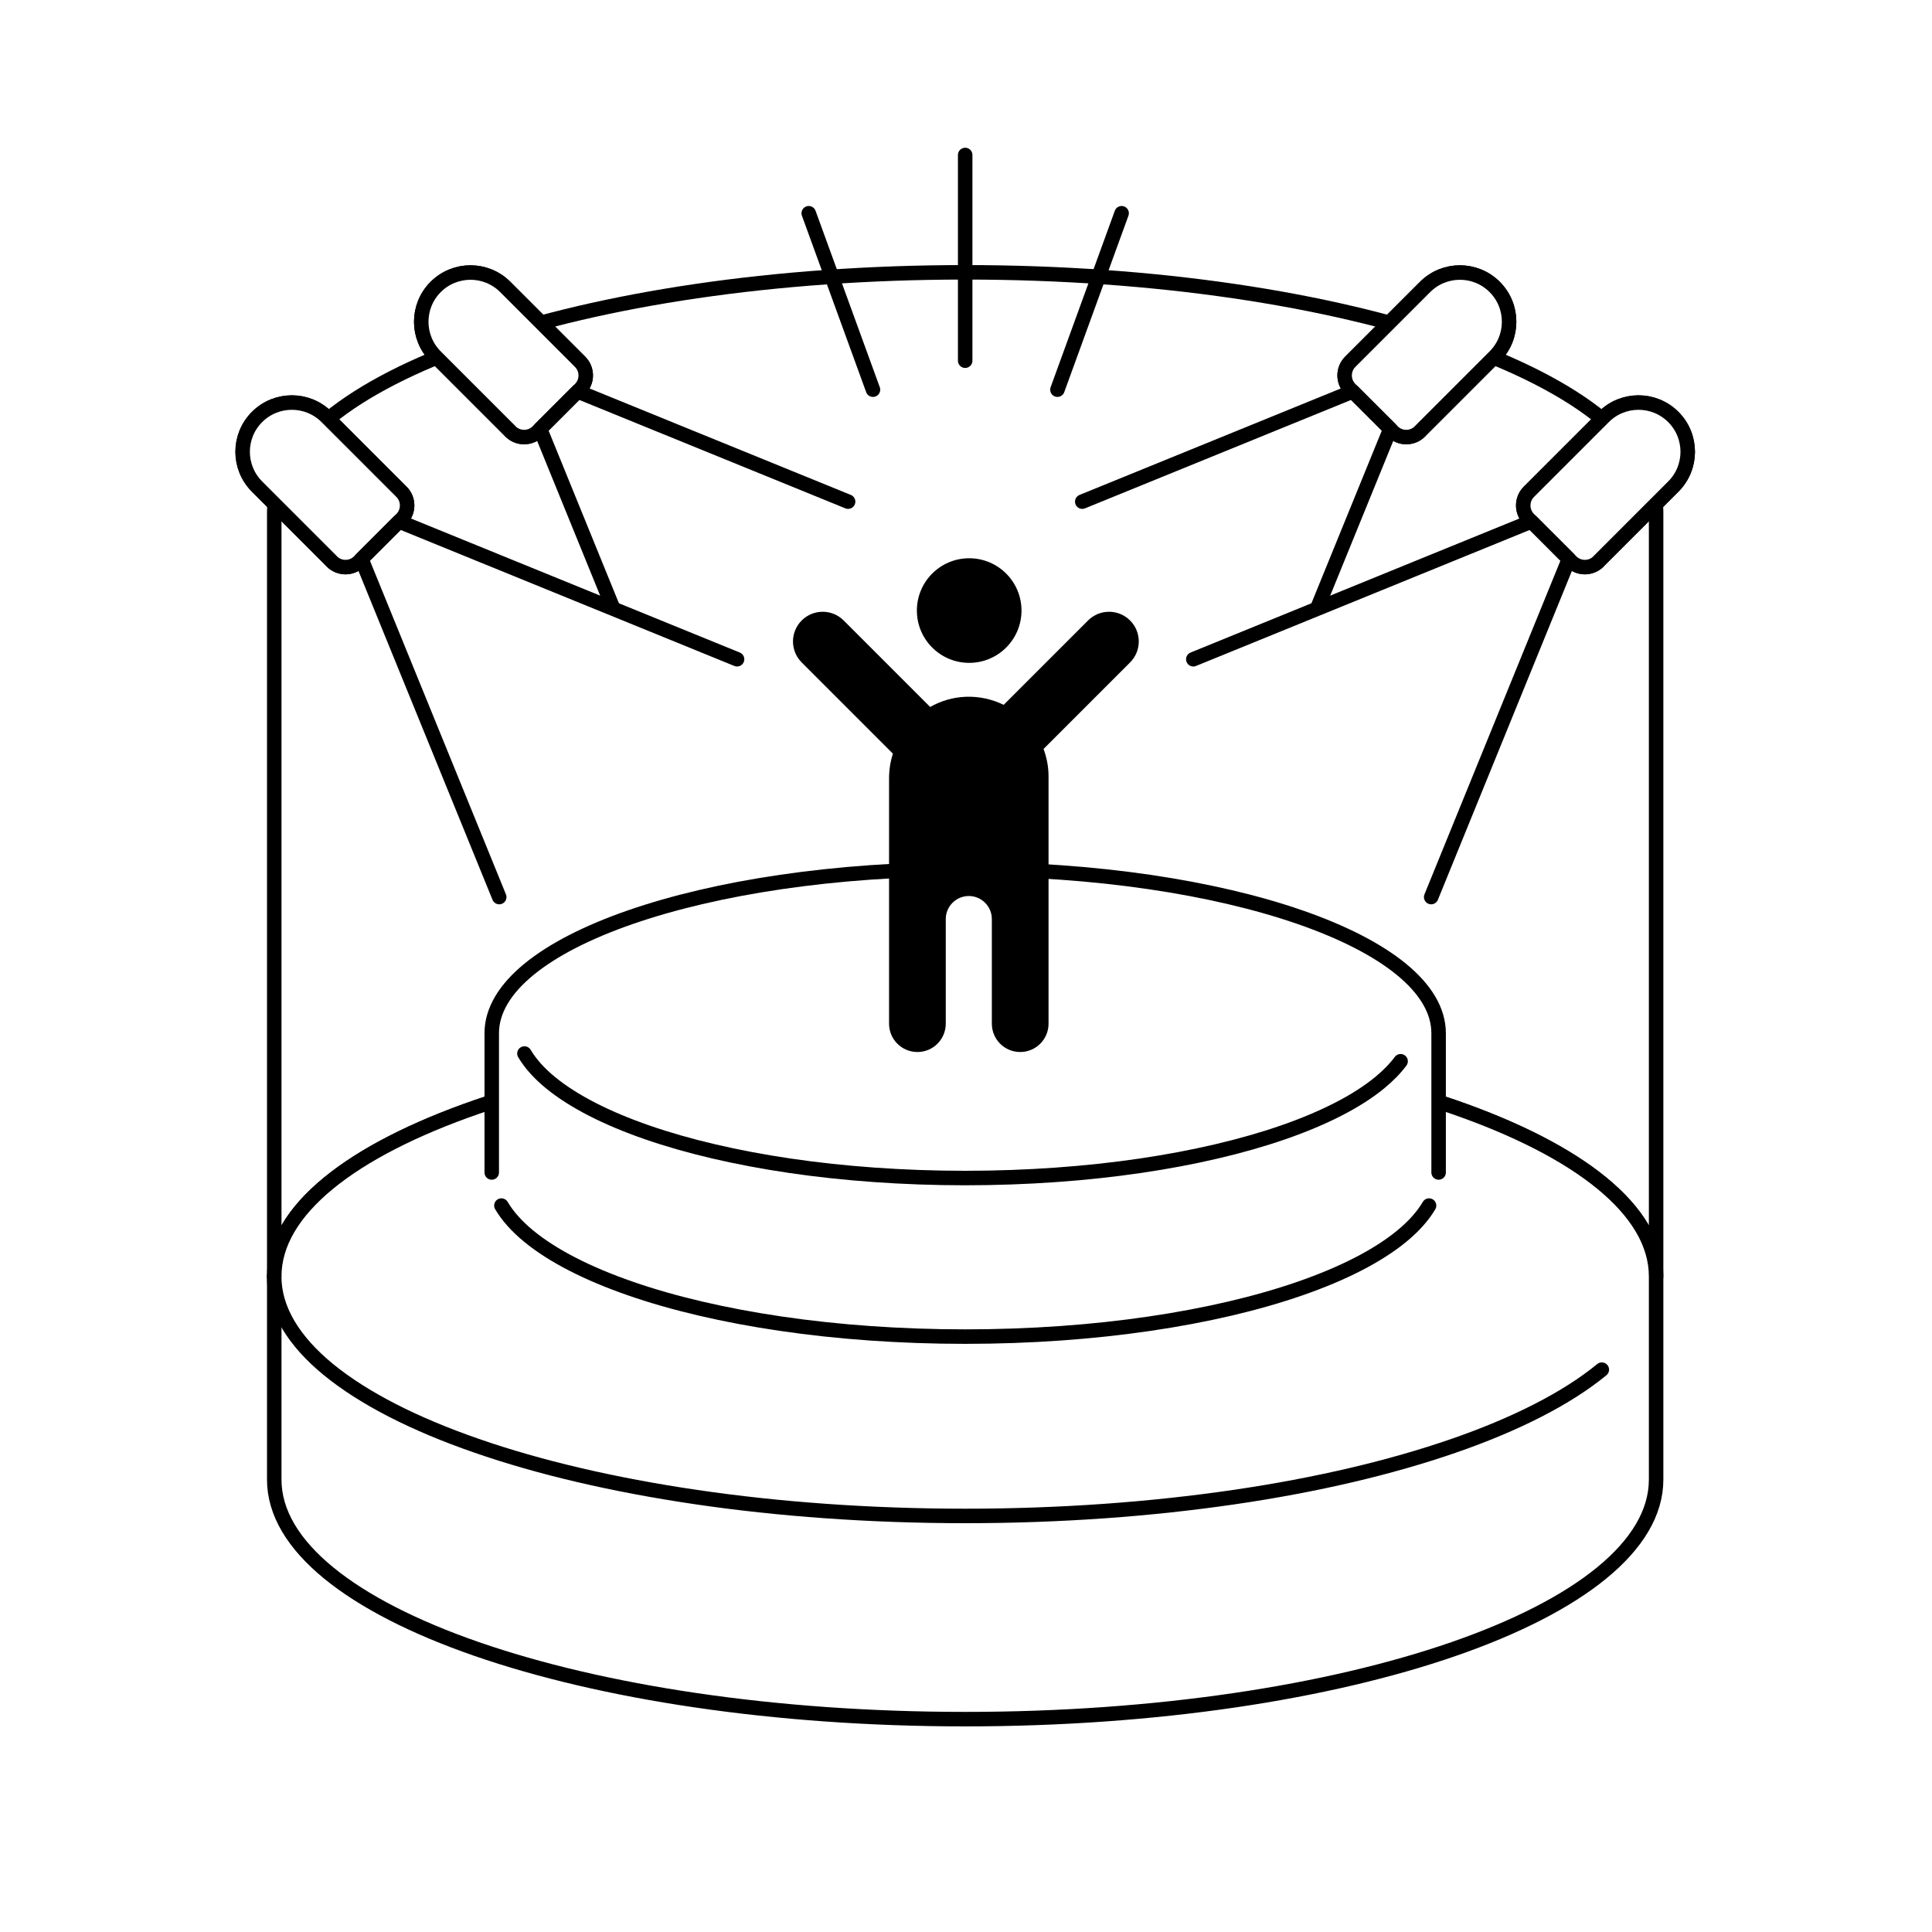
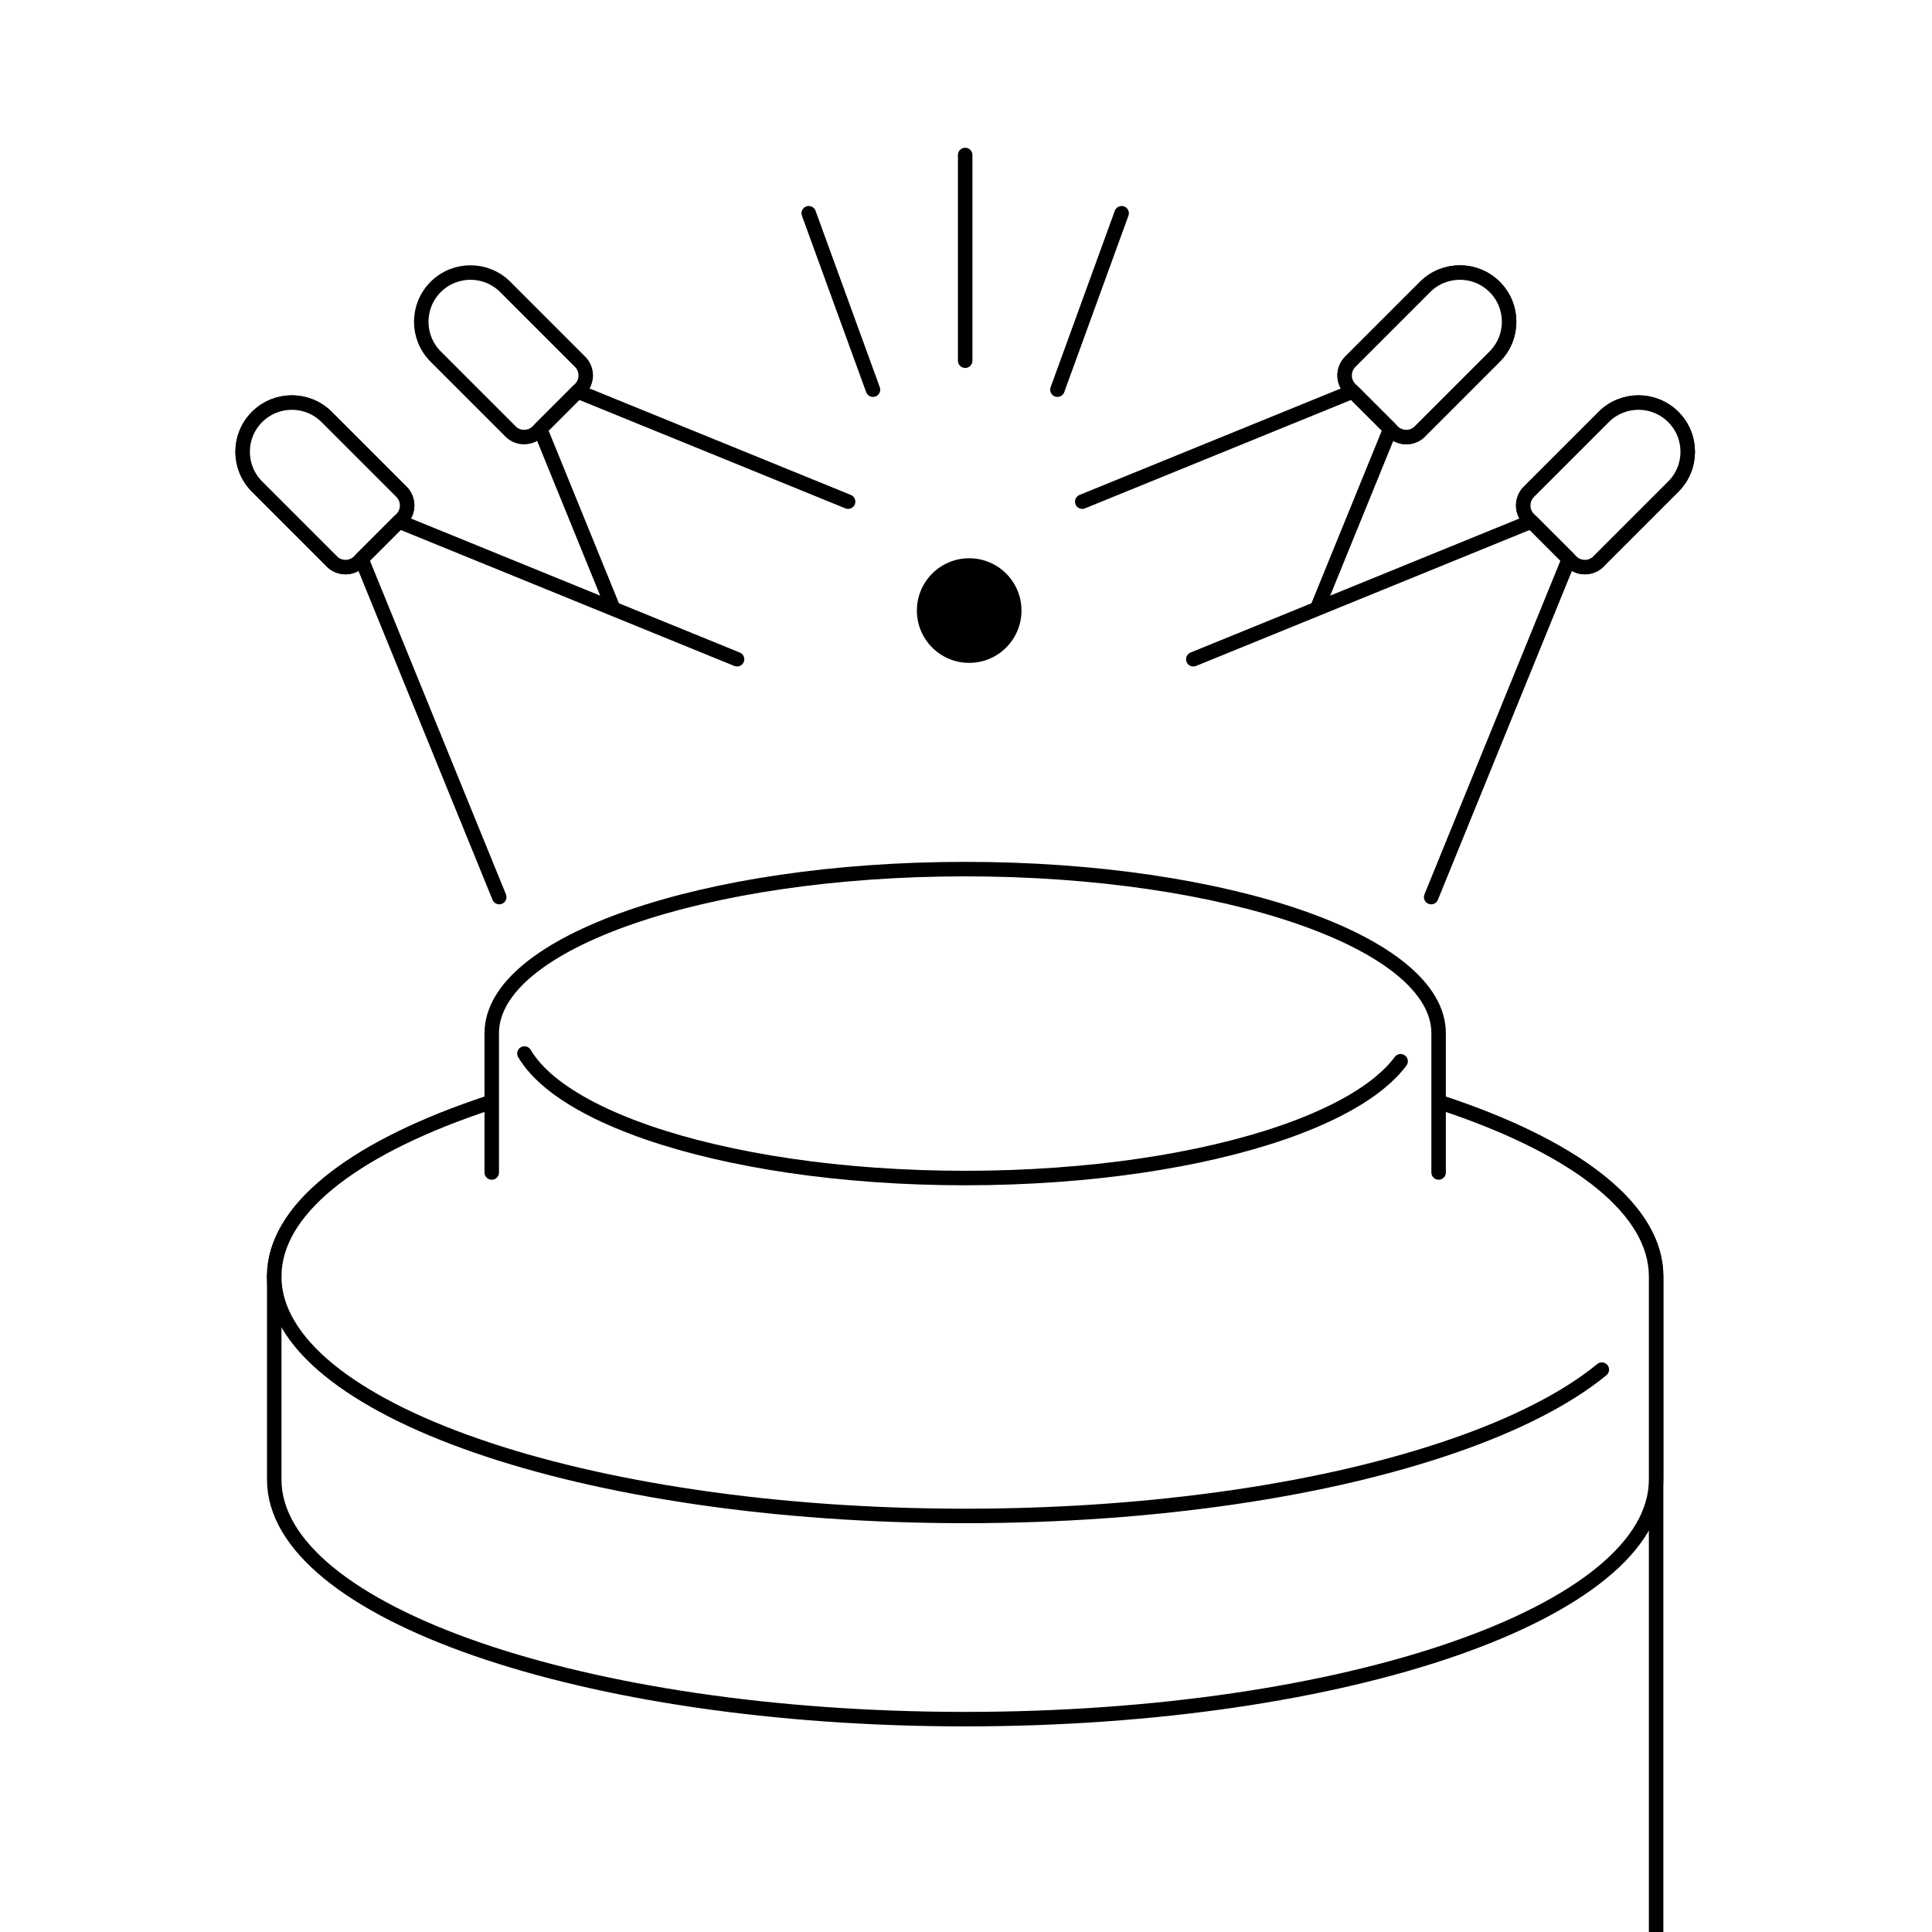
<svg xmlns="http://www.w3.org/2000/svg" id="design" viewBox="0 0 400 400">
  <defs>
    <style>
      .object path {
        fill: #fff;
        stroke: #000;
        stroke-width: 3px;
        stroke-linejoin: round;
        stroke-linecap: round;
      }
      .light polyline {
        fill: #fff;
        stroke: #000;
        stroke-width: 3px;
        stroke-linejoin: round;
        stroke-linecap: round;
      }
      .effect line {
        fill: none;
        stroke: #000;
        stroke-width: 3px;
        stroke-linejoin: round;
        stroke-linecap: round;
      }
      .light {
        animation: light 5s ease 1.5s infinite;
      }
      .human {
        animation: human 5s ease 1.5s infinite;
      }
      .effect {
        animation: effect 5s ease 1.5s infinite;
      }

      @keyframes light {
        0% { opacity: 0; }
        30% { opacity: 0; }
        40% { opacity: 1; }
        100% { opacity: 1; }
      }
      @keyframes human {
        0% { opacity: 0; }
        30% { opacity: 0; }
        50% { opacity: 1; }
        100% { opacity: 1; }
      }
      @keyframes effect {
        0% { translate: 0 10px; opacity: 0; }
        55% { translate: 0 10px; opacity: 0; }
        60% { translate: 0; opacity: 1; }
        64% { translate: 0; opacity: 1; }
        65% { translate: 0 10px; opacity: 0; }
        70% { translate: 0; opacity: 1; }
        74% { translate: 0; opacity: 1; }
        75% { translate: 0 10px; opacity: 0; }
        80% { translate: 0; opacity: 1; }
        84% { translate: 0; opacity: 1; }
        85% { translate: 0 10px; opacity: 0; }
        90% { translate: 0; opacity: 1; }
        100% { translate: 0; opacity: 1; }
      }
    </style>
  </defs>
  <g class="object">
-     <path d="M342.88,264.26c0-27.39-64.05-49.59-143.05-49.59s-143.05,22.2-143.05,49.59V105.97c0-27.39,64.05-49.59,143.05-49.59s143.05,22.2,143.05,49.59v158.29Z" />
+     <path d="M342.88,264.26c0-27.39-64.05-49.59-143.05-49.59s-143.05,22.2-143.05,49.59c0-27.39,64.05-49.59,143.05-49.59s143.05,22.2,143.05,49.59v158.29Z" />
    <path d="M342.88,264.26c0-27.39-64.05-49.59-143.05-49.59s-143.05,22.2-143.05,49.59v42.08c0,27.39,64.05,49.59,143.05,49.59s143.05-22.2,143.05-49.59v-42.08Z" />
    <path d="M331.64,283.57c-3.62,2.97-8.05,5.79-13.19,8.42-5.14,2.64-11,5.1-17.47,7.34-6.47,2.24-13.56,4.27-21.17,6.06-7.61,1.78-15.74,3.32-24.3,4.57-8.56,1.25-17.54,2.23-26.85,2.89s-18.95,1.01-28.83,1.01-19.52-.35-28.83-1.01-18.29-1.63-26.85-2.89-16.69-2.79-24.3-4.57c-7.61-1.78-14.7-3.81-21.17-6.06-6.47-2.24-12.33-4.7-17.47-7.34-5.14-2.64-9.57-5.46-13.19-8.42s-6.43-6.08-8.34-9.31c-1.91-3.23-2.91-6.57-2.91-9.99" />
    <path d="M297.85,242.75v-28.83c0-18.77-43.88-33.98-98.02-33.98s-98.02,15.21-98.02,33.98v28.83" />
    <path d="M289.98,219.72c-1.14,1.53-2.6,3.02-4.35,4.46-2.36,1.93-5.24,3.77-8.59,5.48-3.35,1.72-7.16,3.32-11.37,4.78s-8.83,2.78-13.78,3.94-10.25,2.16-15.82,2.98c-5.57.82-11.42,1.45-17.48,1.88-6.06.43-12.34.66-18.77.66s-12.7-.23-18.77-.66c-6.06-.43-11.91-1.06-17.48-1.88-5.57-.82-10.86-1.82-15.82-2.98s-9.57-2.48-13.78-3.94c-4.21-1.46-8.02-3.06-11.37-4.78-3.35-1.72-6.23-3.55-8.59-5.48-2.36-1.93-4.19-3.96-5.43-6.06" />
-     <path d="M103.81,249.6c1.31,2.21,3.23,4.35,5.71,6.38s5.51,3.96,9.04,5.77c3.52,1.81,7.53,3.49,11.97,5.03,4.43,1.54,9.29,2.93,14.51,4.15,5.21,1.22,10.79,2.27,16.65,3.13s12.02,1.53,18.4,1.98c6.38.45,12.99.69,19.75.69s13.37-.24,19.75-.69c6.38-.45,12.54-1.12,18.4-1.98s11.43-1.91,16.65-3.13c5.21-1.22,10.07-2.61,14.51-4.15,4.43-1.54,8.45-3.22,11.97-5.03,3.52-1.81,6.56-3.74,9.04-5.77,2.48-2.03,4.41-4.17,5.71-6.38" />
    <path d="M293.98,89.32c-1.56,1.56-4.1,1.56-5.66,0l-8.76-8.76c-1.56-1.56-1.56-4.1,0-5.66l15.49-15.49c3.98-3.98,10.43-3.98,14.41,0h0c3.98,3.98,3.98,10.43,0,14.41l-15.49,15.49Z" />
    <path d="M293.98,89.32c-1.56,1.56-4.1,1.56-5.66,0l-8.76-8.76c-1.56-1.56-1.56-4.1,0-5.66l15.49-15.49c3.98-3.98,10.43-3.98,14.41,0h0c3.98,3.98,3.98,10.43,0,14.41l-15.49,15.49Z" />
    <path d="M330.96,116.24c-1.56,1.56-4.1,1.56-5.66,0l-8.76-8.76c-1.56-1.56-1.56-4.1,0-5.66l15.49-15.49c3.98-3.98,10.43-3.98,14.41,0h0c3.98,3.98,3.98,10.43,0,14.41l-15.49,15.49Z" />
    <path d="M330.96,116.24c-1.56,1.56-4.1,1.56-5.66,0l-8.76-8.76c-1.56-1.56-1.56-4.1,0-5.66l15.49-15.49c3.98-3.98,10.43-3.98,14.41,0h0c3.98,3.98,3.98,10.43,0,14.41l-15.49,15.49Z" />
    <path d="M105.68,89.32c1.56,1.56,4.1,1.56,5.66,0l8.76-8.76c1.56-1.56,1.56-4.1,0-5.66l-15.49-15.49c-3.98-3.98-10.43-3.98-14.41,0h0c-3.98,3.98-3.98,10.43,0,14.41l15.49,15.49Z " />
-     <path d="M105.68,89.32c1.56,1.56,4.1,1.56,5.66,0l8.76-8.76c1.56-1.56,1.56-4.1,0-5.66l-15.49-15.49c-3.98-3.98-10.43-3.98-14.41,0h0c-3.98,3.98-3.98,10.43,0,14.41l15.49,15.49Z" />
    <path d="M68.7,116.24c1.56,1.56,4.1,1.56,5.66,0l8.76-8.76c1.56-1.56,1.56-4.1,0-5.66l-15.49-15.49c-3.98-3.98-10.43-3.98-14.41,0h0c-3.98,3.98-3.98,10.43,0,14.41l15.49,15.49Z" />
    <path d="M68.7,116.24c1.56,1.56,4.1,1.56,5.66,0l8.76-8.76c1.56-1.56,1.56-4.1,0-5.66l-15.49-15.49c-3.98-3.98-10.43-3.98-14.41,0h0c-3.98,3.98-3.98,10.43,0,14.41l15.49,15.49Z" />
  </g>
  <g class="light">
    <polyline points="224.07 103.86 280.05 81.05 287.84 88.83 271.2 129.66" />
    <polyline points="247.06 136.49 317.03 107.97 324.82 115.76 296.31 185.73" />
    <polyline points="175.59 103.86 119.61 81.05 111.83 88.83 128.46 129.66" />
    <polyline points="152.6 136.49 82.63 107.97 74.84 115.76 103.36 185.73" />
  </g>
  <g class="human">
-     <path d="M233.96,128.46c-2.4-2.4-6.29-2.4-8.69,0l-17.47,17.47c-2.35-1.15-5.01-1.77-7.83-1.67-2.69.1-5.19.86-7.39,2.11l-17.91-17.91c-2.4-2.4-6.29-2.4-8.69,0s-2.4,6.29,0,8.69l18.88,18.88c-.51,1.62-.79,3.34-.79,5.12v50.79c0,3.24,2.63,5.87,5.87,5.87s5.87-2.63,5.87-5.87v-21.66c0-2.63,2.14-4.77,4.77-4.77s4.77,2.14,4.77,4.77v21.66c0,3.24,2.63,5.87,5.87,5.87s5.87-2.63,5.87-5.87v-51.19c0-2-.38-3.91-1.03-5.69l17.91-17.91c2.4-2.4,2.4-6.29,0-8.69Z" />
    <circle cx="200.66" cy="126.41" r="10.83" />
  </g>
  <g class="effect">
    <line x1="199.83" y1="32.09" x2="199.83" y2="74.68" />
    <line x1="232.22" y1="44.15" x2="218.93" y2="80.68" />
    <line x1="167.44" y1="44.15" x2="180.74" y2="80.68" />
  </g>
</svg>